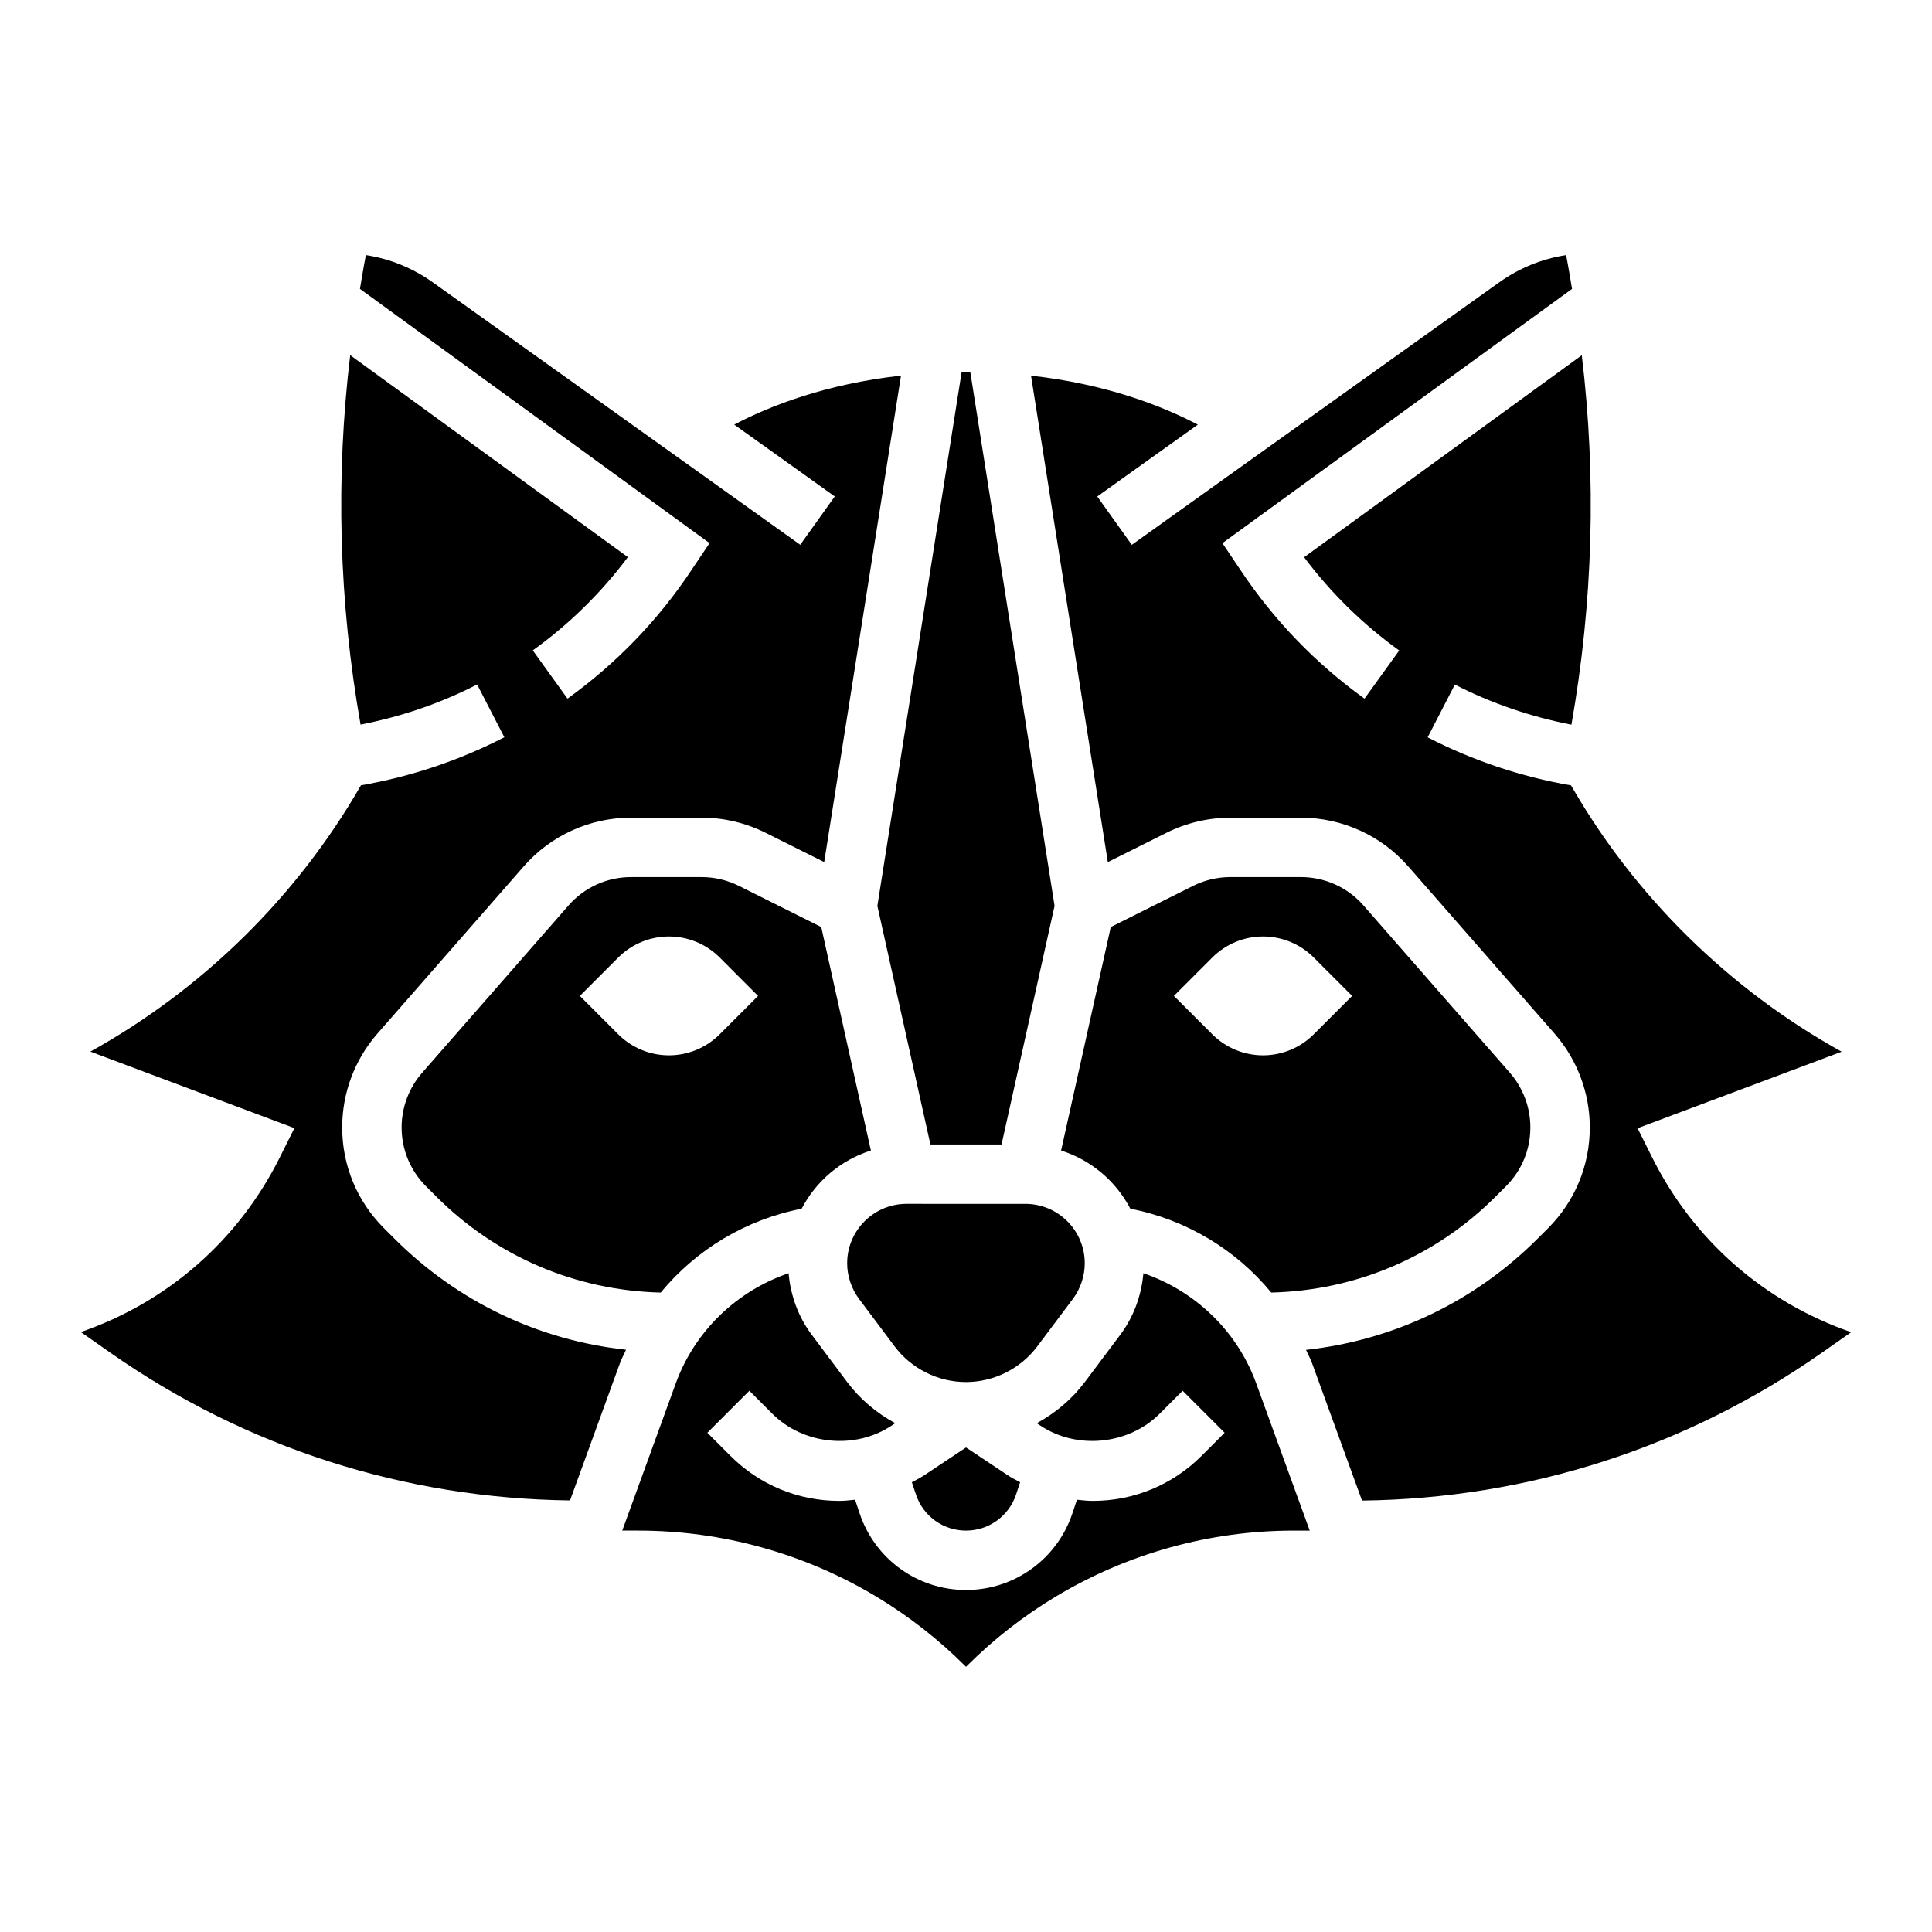
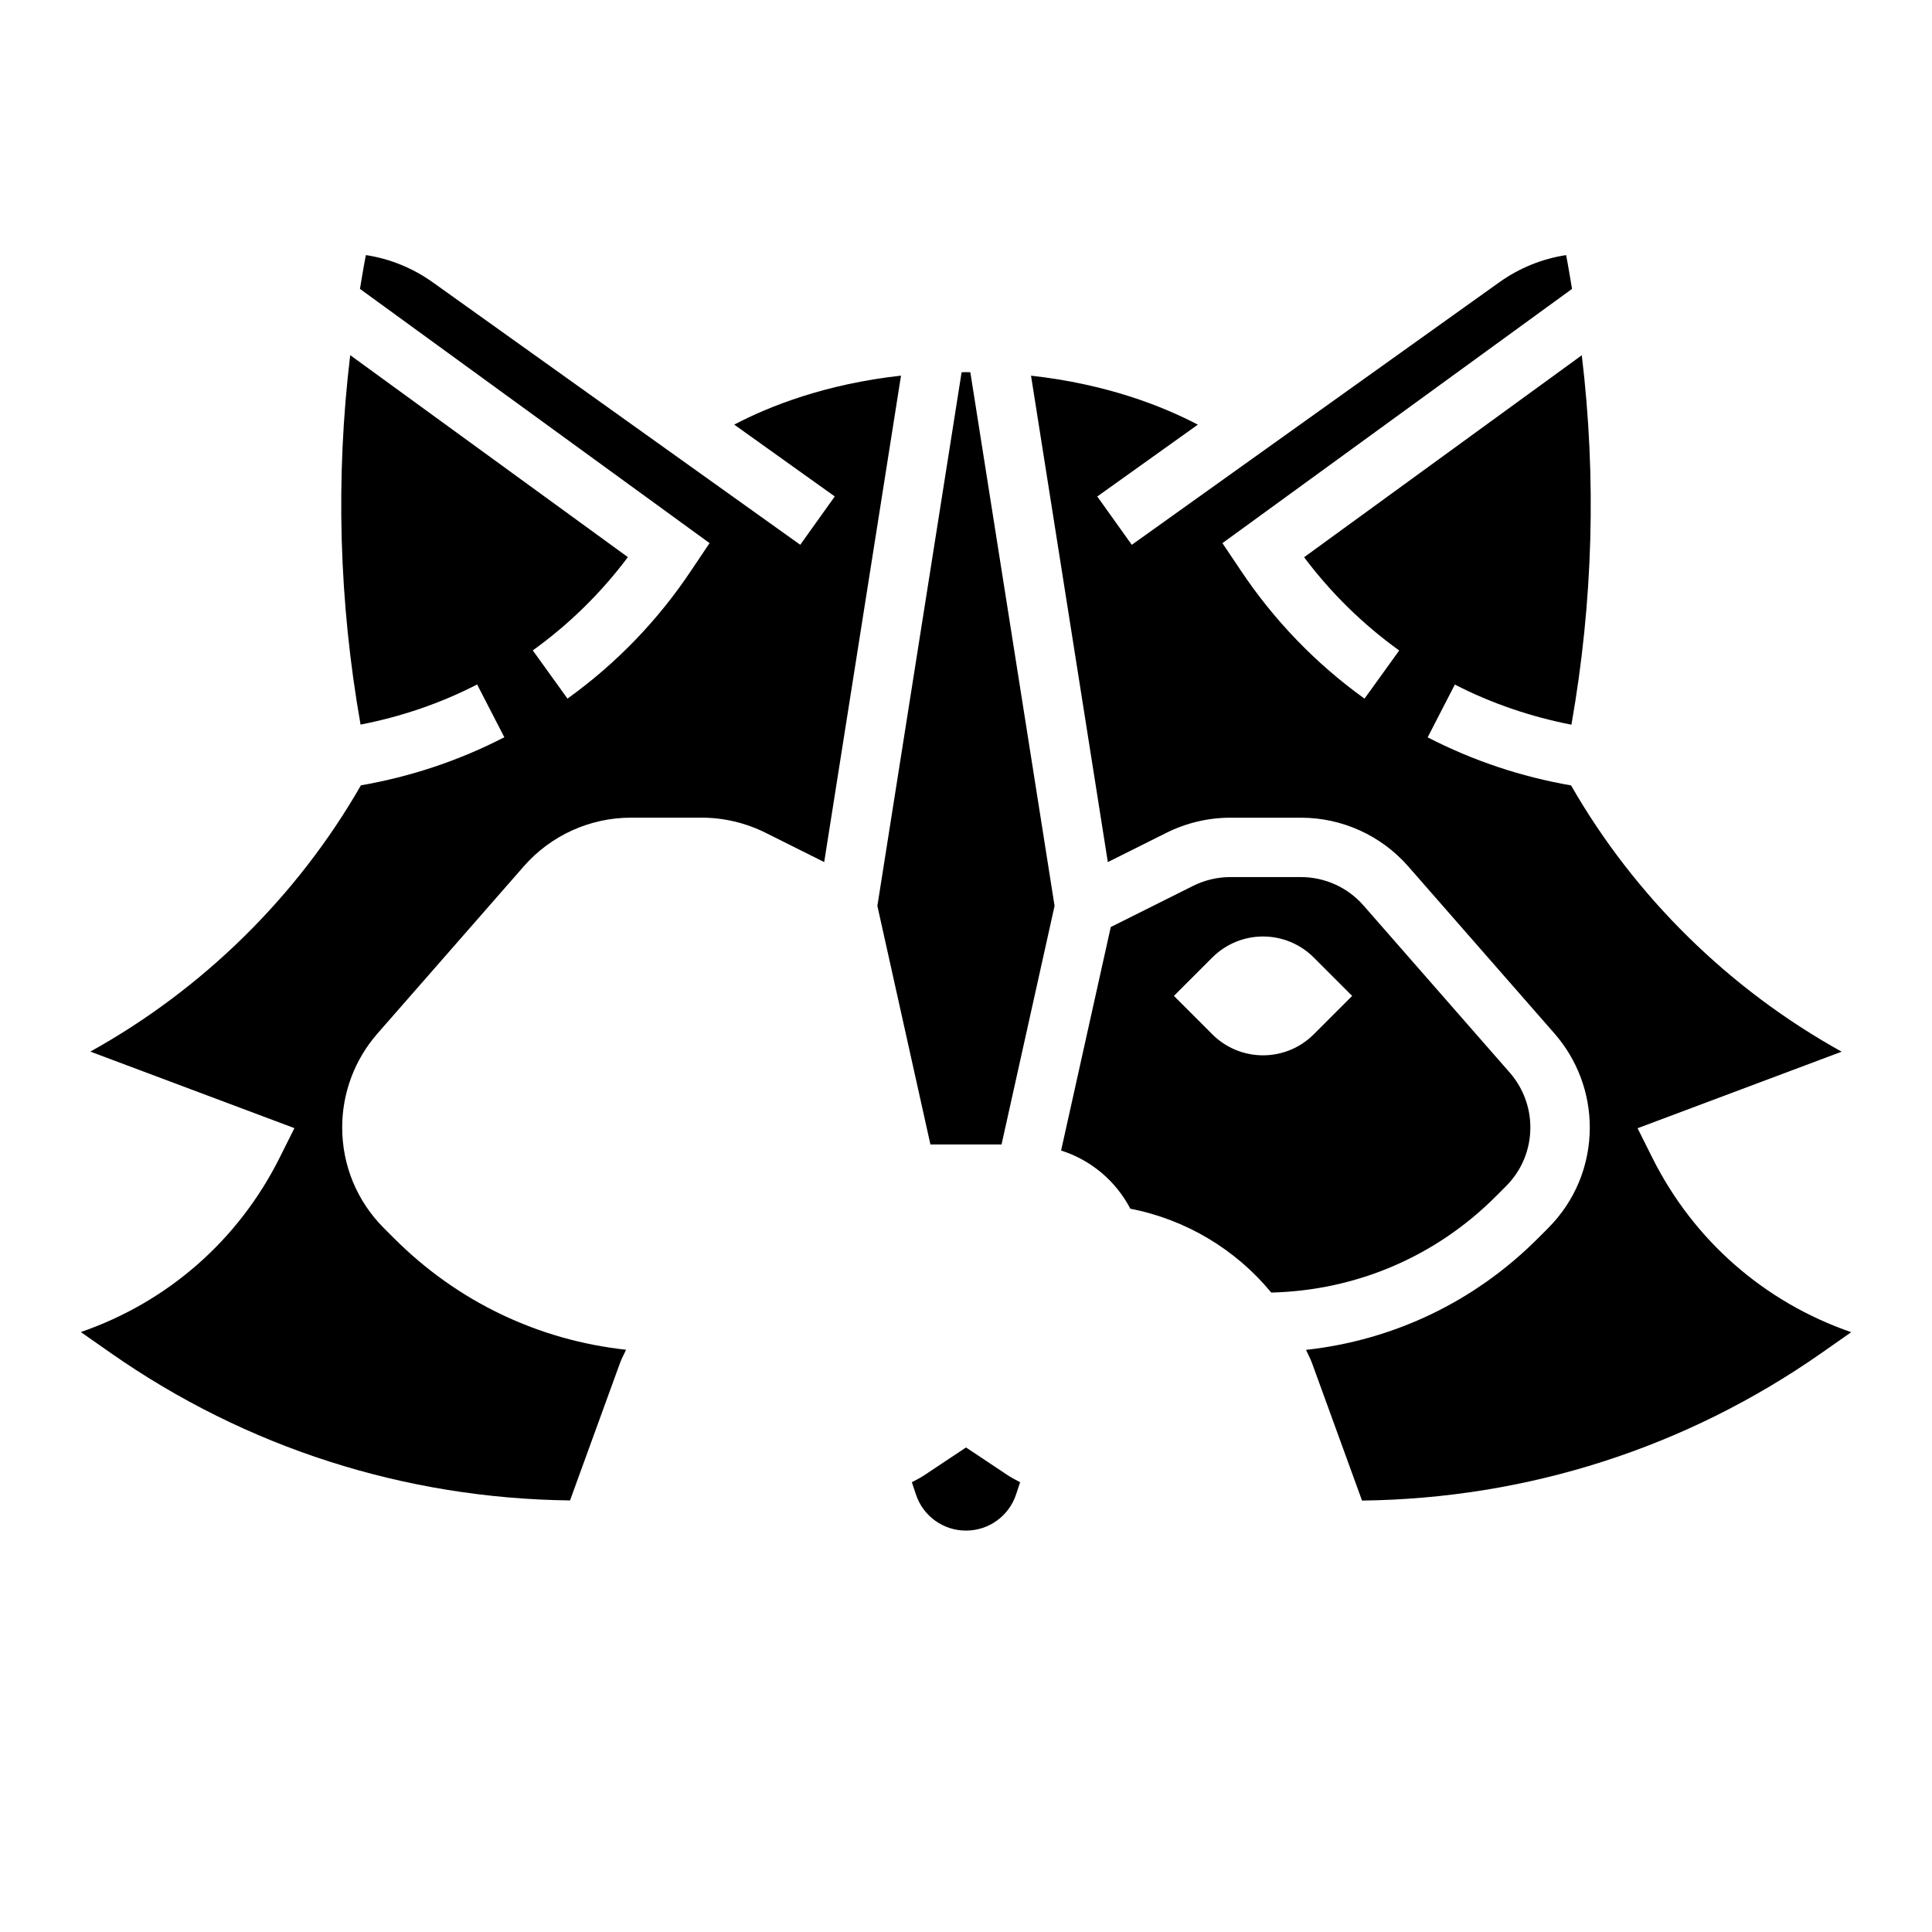
<svg xmlns="http://www.w3.org/2000/svg" fill="#000000" width="800px" height="800px" version="1.1" viewBox="144 144 512 512">
  <g>
-     <path d="m384.25 463.03c-8.684 0-15.742 7.062-15.742 15.742 0 3.387 1.125 6.731 3.148 9.453l9.438 12.594c4.441 5.91 11.5 9.438 18.895 9.438 7.391 0 14.453-3.527 18.895-9.445l9.445-12.594c2.023-2.715 3.141-6.07 3.141-9.445 0-8.684-7.062-15.742-15.742-15.742z" />
    <path d="m443.55 464.32c14.719 2.859 27.914 10.77 37.344 22.223 22.457-0.551 43.5-9.477 59.441-25.418l2.777-2.777c4.16-4.156 6.449-9.691 6.449-15.574 0-5.336-1.938-10.484-5.449-14.508l-38.777-44.312c-4.172-4.777-10.219-7.519-16.57-7.519h-18.734c-3.402 0-6.801 0.812-9.848 2.332l-21.82 10.91-13.16 59.223c7.973 2.535 14.523 8.109 18.348 15.422zm21.727-66.574c3.566-3.566 8.398-5.566 13.438-5.566s9.871 2 13.438 5.566l10.18 10.18-10.18 10.18c-3.566 3.566-8.398 5.566-13.438 5.566s-9.871-2-13.438-5.566l-10.18-10.18z" />
    <path d="m389.04 534.89c-1.086 0.723-2.242 1.309-3.387 1.922l1.086 3.258c1.898 5.715 7.227 9.555 13.258 9.555s11.352-3.84 13.266-9.555l1.078-3.258c-1.141-0.613-2.305-1.195-3.394-1.93l-10.945-7.289z" />
    <path d="m390.57 447.29h18.852l14.051-63.219-22.324-141.42c-0.395 0-0.754-0.031-1.156-0.031-0.402 0-0.762 0.031-1.156 0.031l-22.324 141.42z" />
    <path d="m581.88 450.81-3.906-7.816 54.082-20.285c-29.711-16.477-54.773-41.027-71.707-70.566-13.266-2.289-26.031-6.574-38.008-12.738l7.211-13.988c9.762 5.023 20.145 8.527 30.891 10.637 5.738-32.559 6.66-65.336 2.746-97.906l-73.586 53.523c7.102 9.477 15.555 17.766 25.199 24.719l-9.195 12.758c-12.949-9.32-23.984-20.766-32.828-34.023l-4.824-7.188 92.652-67.375c-0.52-2.984-0.977-5.977-1.574-8.957-6.359 0.969-12.391 3.418-17.703 7.203l-97.395 69.574-9.148-12.809 26.648-19.035c-9.352-4.902-24.074-10.738-44.203-12.98l20.355 128.91 15.555-7.777c5.219-2.606 11.059-3.992 16.895-3.992h18.734c10.902 0 21.254 4.707 28.426 12.902l38.777 44.312c6.012 6.887 9.336 15.719 9.336 24.863 0 10.086-3.93 19.57-11.059 26.711l-2.777 2.777c-16.719 16.719-38.195 26.922-61.363 29.465 0.512 1.172 1.141 2.273 1.582 3.488l13.258 36.449c43.785-0.52 85.844-13.965 121.77-39.109l7.871-5.512c-23.086-7.981-41.773-24.363-52.707-46.23z" />
-     <path d="m447.01 481.42c-0.504 5.84-2.551 11.523-6.07 16.23l-9.453 12.613c-3.426 4.566-7.816 8.234-12.738 10.902l0.938 0.621c9.684 6.473 23.371 5.125 31.629-3.125l6.094-6.094 11.133 11.133-6.094 6.094c-7.707 7.707-17.957 11.957-28.859 11.957-1.41 0-2.793-0.164-4.188-0.309l-1.203 3.606c-4.062 12.156-15.391 20.316-28.199 20.316s-24.137-8.164-28.191-20.316l-1.203-3.606c-1.395 0.141-2.777 0.309-4.195 0.309-10.902 0-21.152-4.242-28.859-11.957l-6.094-6.094 11.133-11.133 6.094 6.094c8.242 8.25 21.945 9.59 31.621 3.133l0.945-0.629c-4.922-2.668-9.312-6.336-12.738-10.902l-9.445-12.609c-3.527-4.715-5.574-10.398-6.078-16.238-13.594 4.652-24.805 15.199-29.891 29.164l-14.191 39.039h4.211c22.215 0 44.035 6.047 63.086 17.477 8.598 5.156 16.539 11.359 23.609 18.438l0.188 0.191 0.188-0.188c7.07-7.07 15.012-13.281 23.609-18.438 19.051-11.43 40.863-17.477 63.086-17.477h4.211l-14.191-39.039c-5.078-13.961-16.289-24.512-29.891-29.164z" />
    <path d="m248.52 472.25-2.777-2.777c-7.133-7.133-11.059-16.617-11.059-26.703 0-9.148 3.32-17.98 9.344-24.867l38.777-44.312c7.172-8.195 17.531-12.902 28.426-12.902h18.734c5.824 0 11.668 1.387 16.895 3.992l15.562 7.777 20.355-128.91c-20.129 2.242-34.848 8.078-44.203 12.98l26.648 19.035-9.148 12.809-97.406-69.57c-5.32-3.785-11.344-6.234-17.703-7.203-0.598 2.984-1.055 5.969-1.574 8.957l92.652 67.375-4.84 7.211c-8.824 13.242-19.859 24.688-32.812 34l-9.195-12.777c9.652-6.949 18.105-15.25 25.199-24.719l-73.586-53.523c-3.914 32.574-2.992 65.355 2.746 97.906 10.754-2.109 21.137-5.613 30.891-10.637l7.211 13.988c-11.973 6.164-24.75 10.445-38.008 12.738-16.934 29.535-41.996 54.09-71.707 70.566l54.082 20.285-3.906 7.816c-10.934 21.867-29.621 38.25-52.695 46.223l7.871 5.512c35.922 25.145 77.98 38.59 121.77 39.109l13.258-36.449c0.441-1.211 1.078-2.305 1.582-3.488-23.184-2.512-44.656-12.723-61.379-29.445z" />
-     <path d="m361.64 389.68-21.82-10.91c-3.047-1.52-6.445-2.332-9.848-2.332h-18.734c-6.359 0-12.398 2.738-16.57 7.519l-38.777 44.312c-3.519 4.019-5.457 9.168-5.457 14.504 0 5.879 2.289 11.414 6.445 15.578l2.777 2.777c15.941 15.941 36.992 24.867 59.441 25.418 9.43-11.445 22.625-19.363 37.344-22.223 3.816-7.312 10.367-12.887 18.352-15.422zm-26.922 28.426c-3.566 3.566-8.398 5.566-13.438 5.566-5.039 0-9.871-2-13.438-5.566l-10.176-10.18 10.18-10.18c3.566-3.566 8.398-5.566 13.438-5.566s9.871 2 13.438 5.566l10.176 10.18z" />
  </g>
</svg>